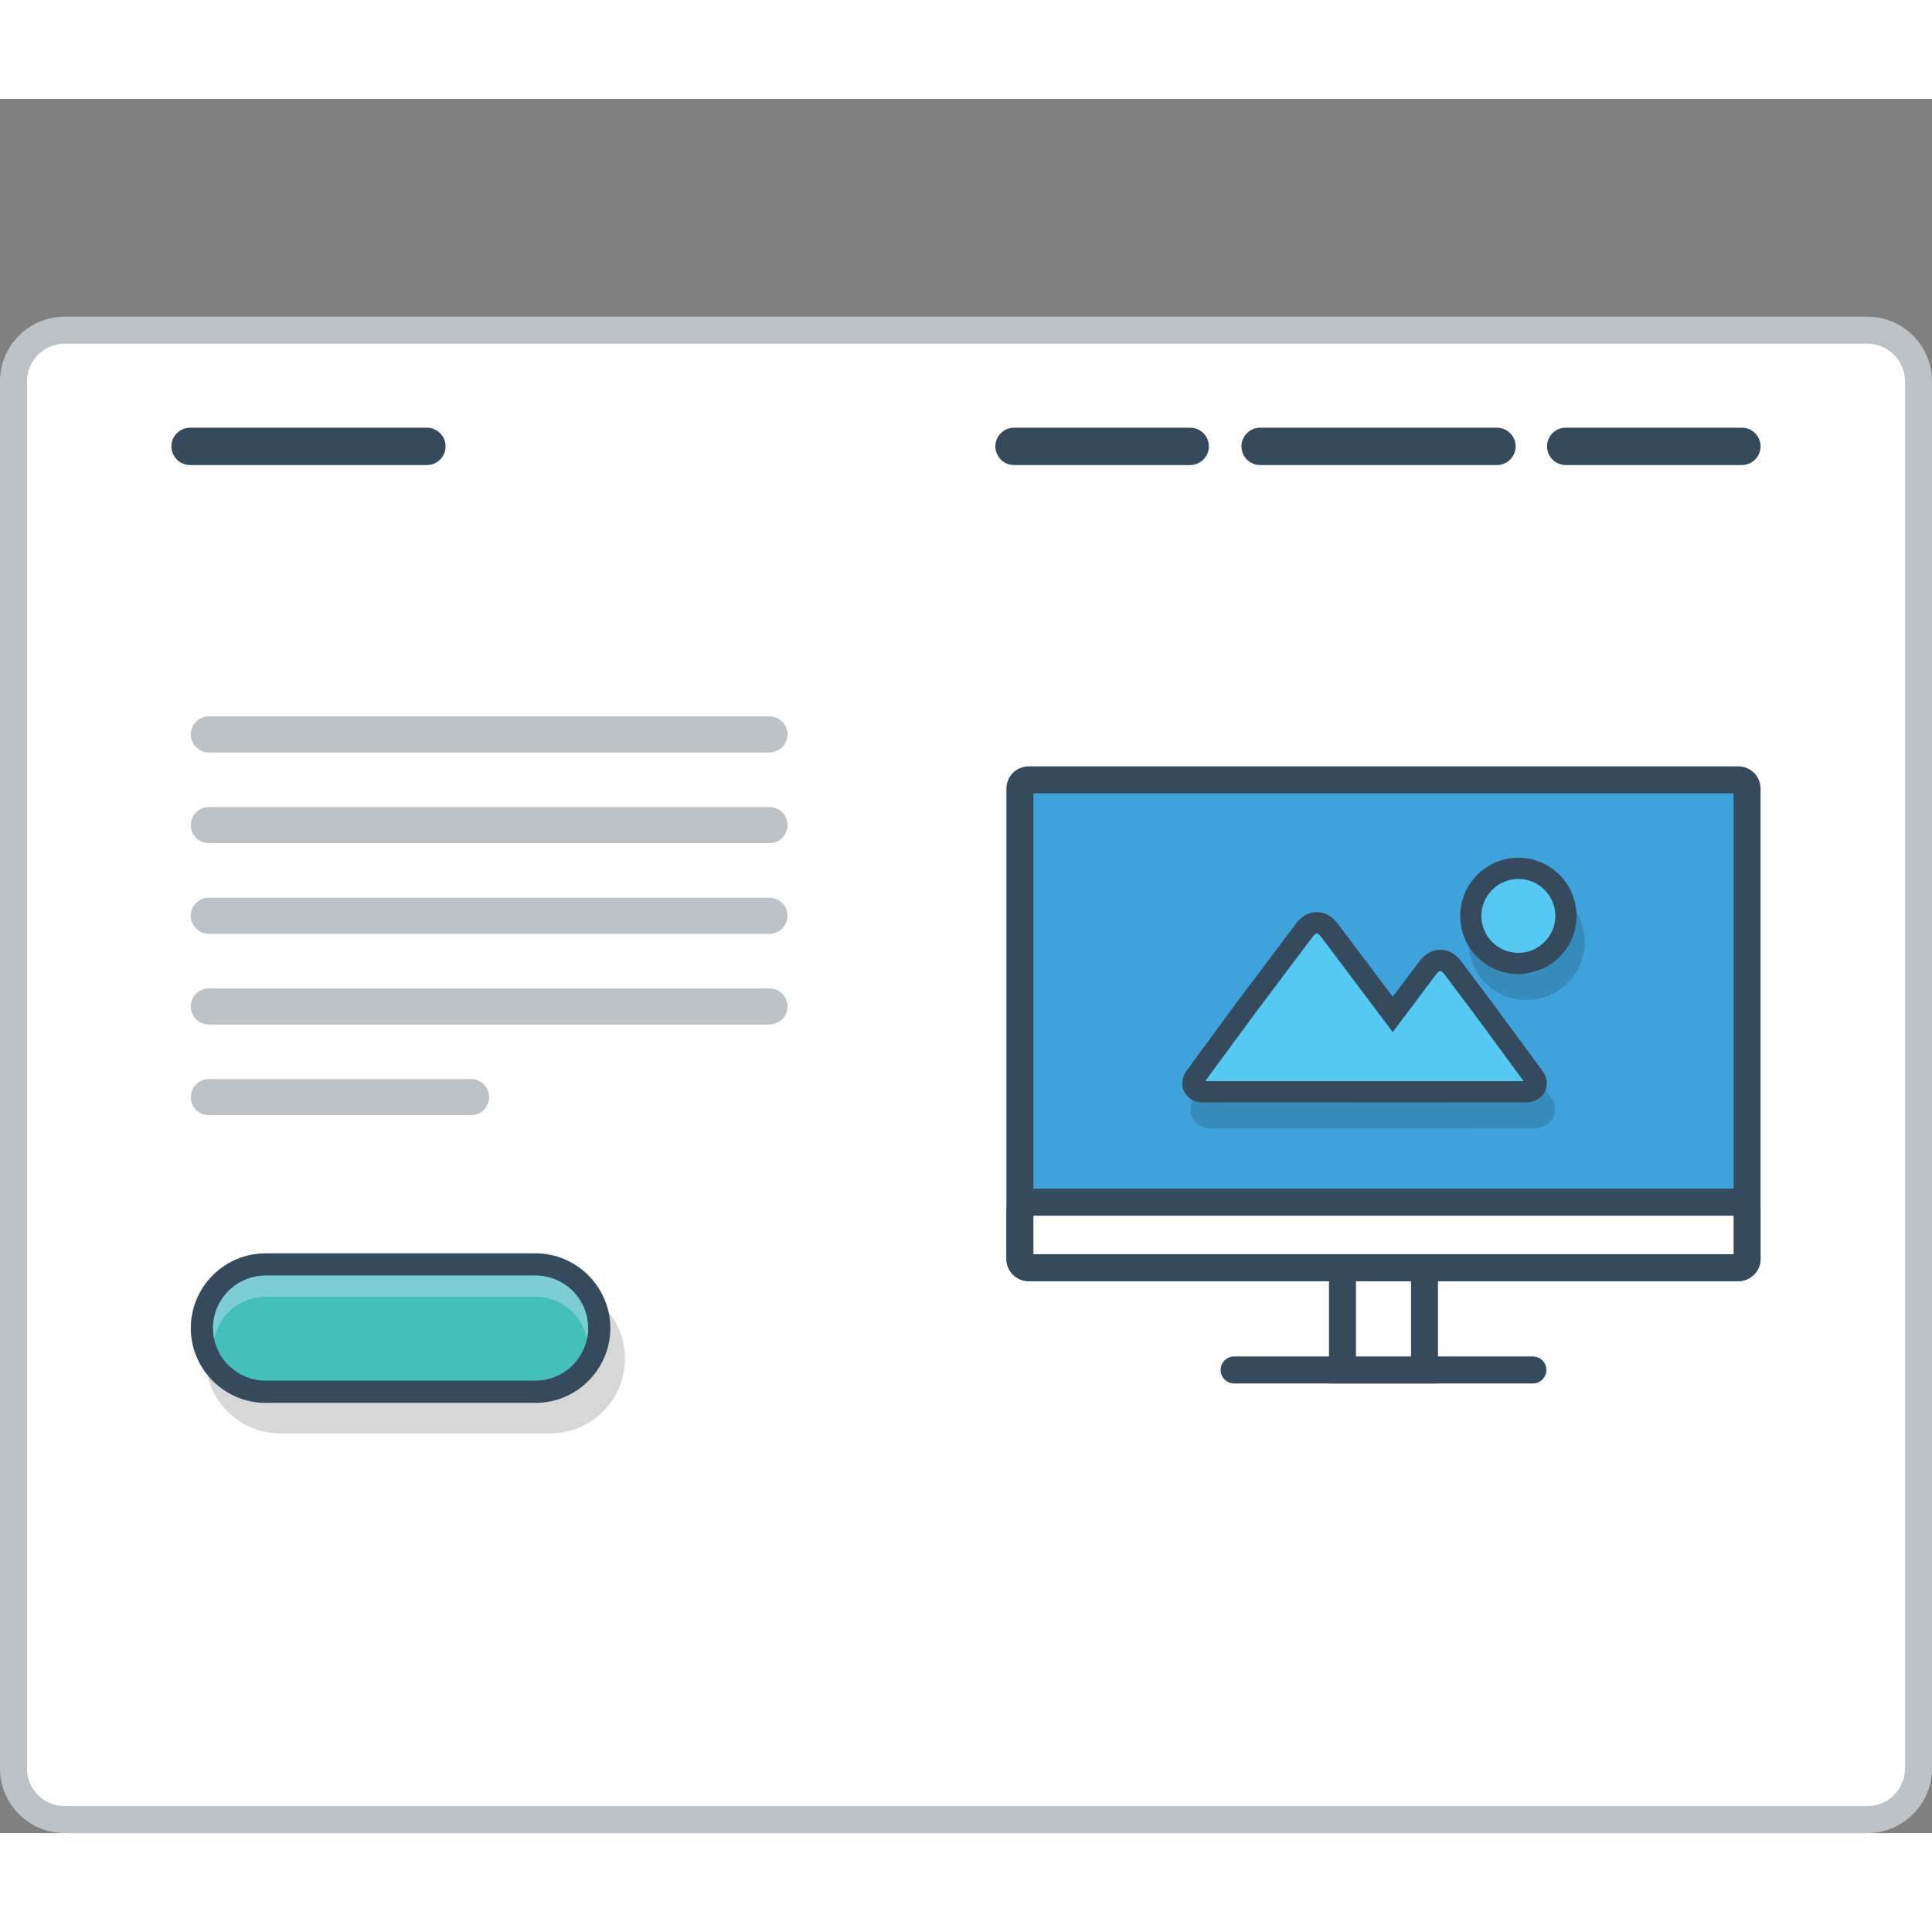
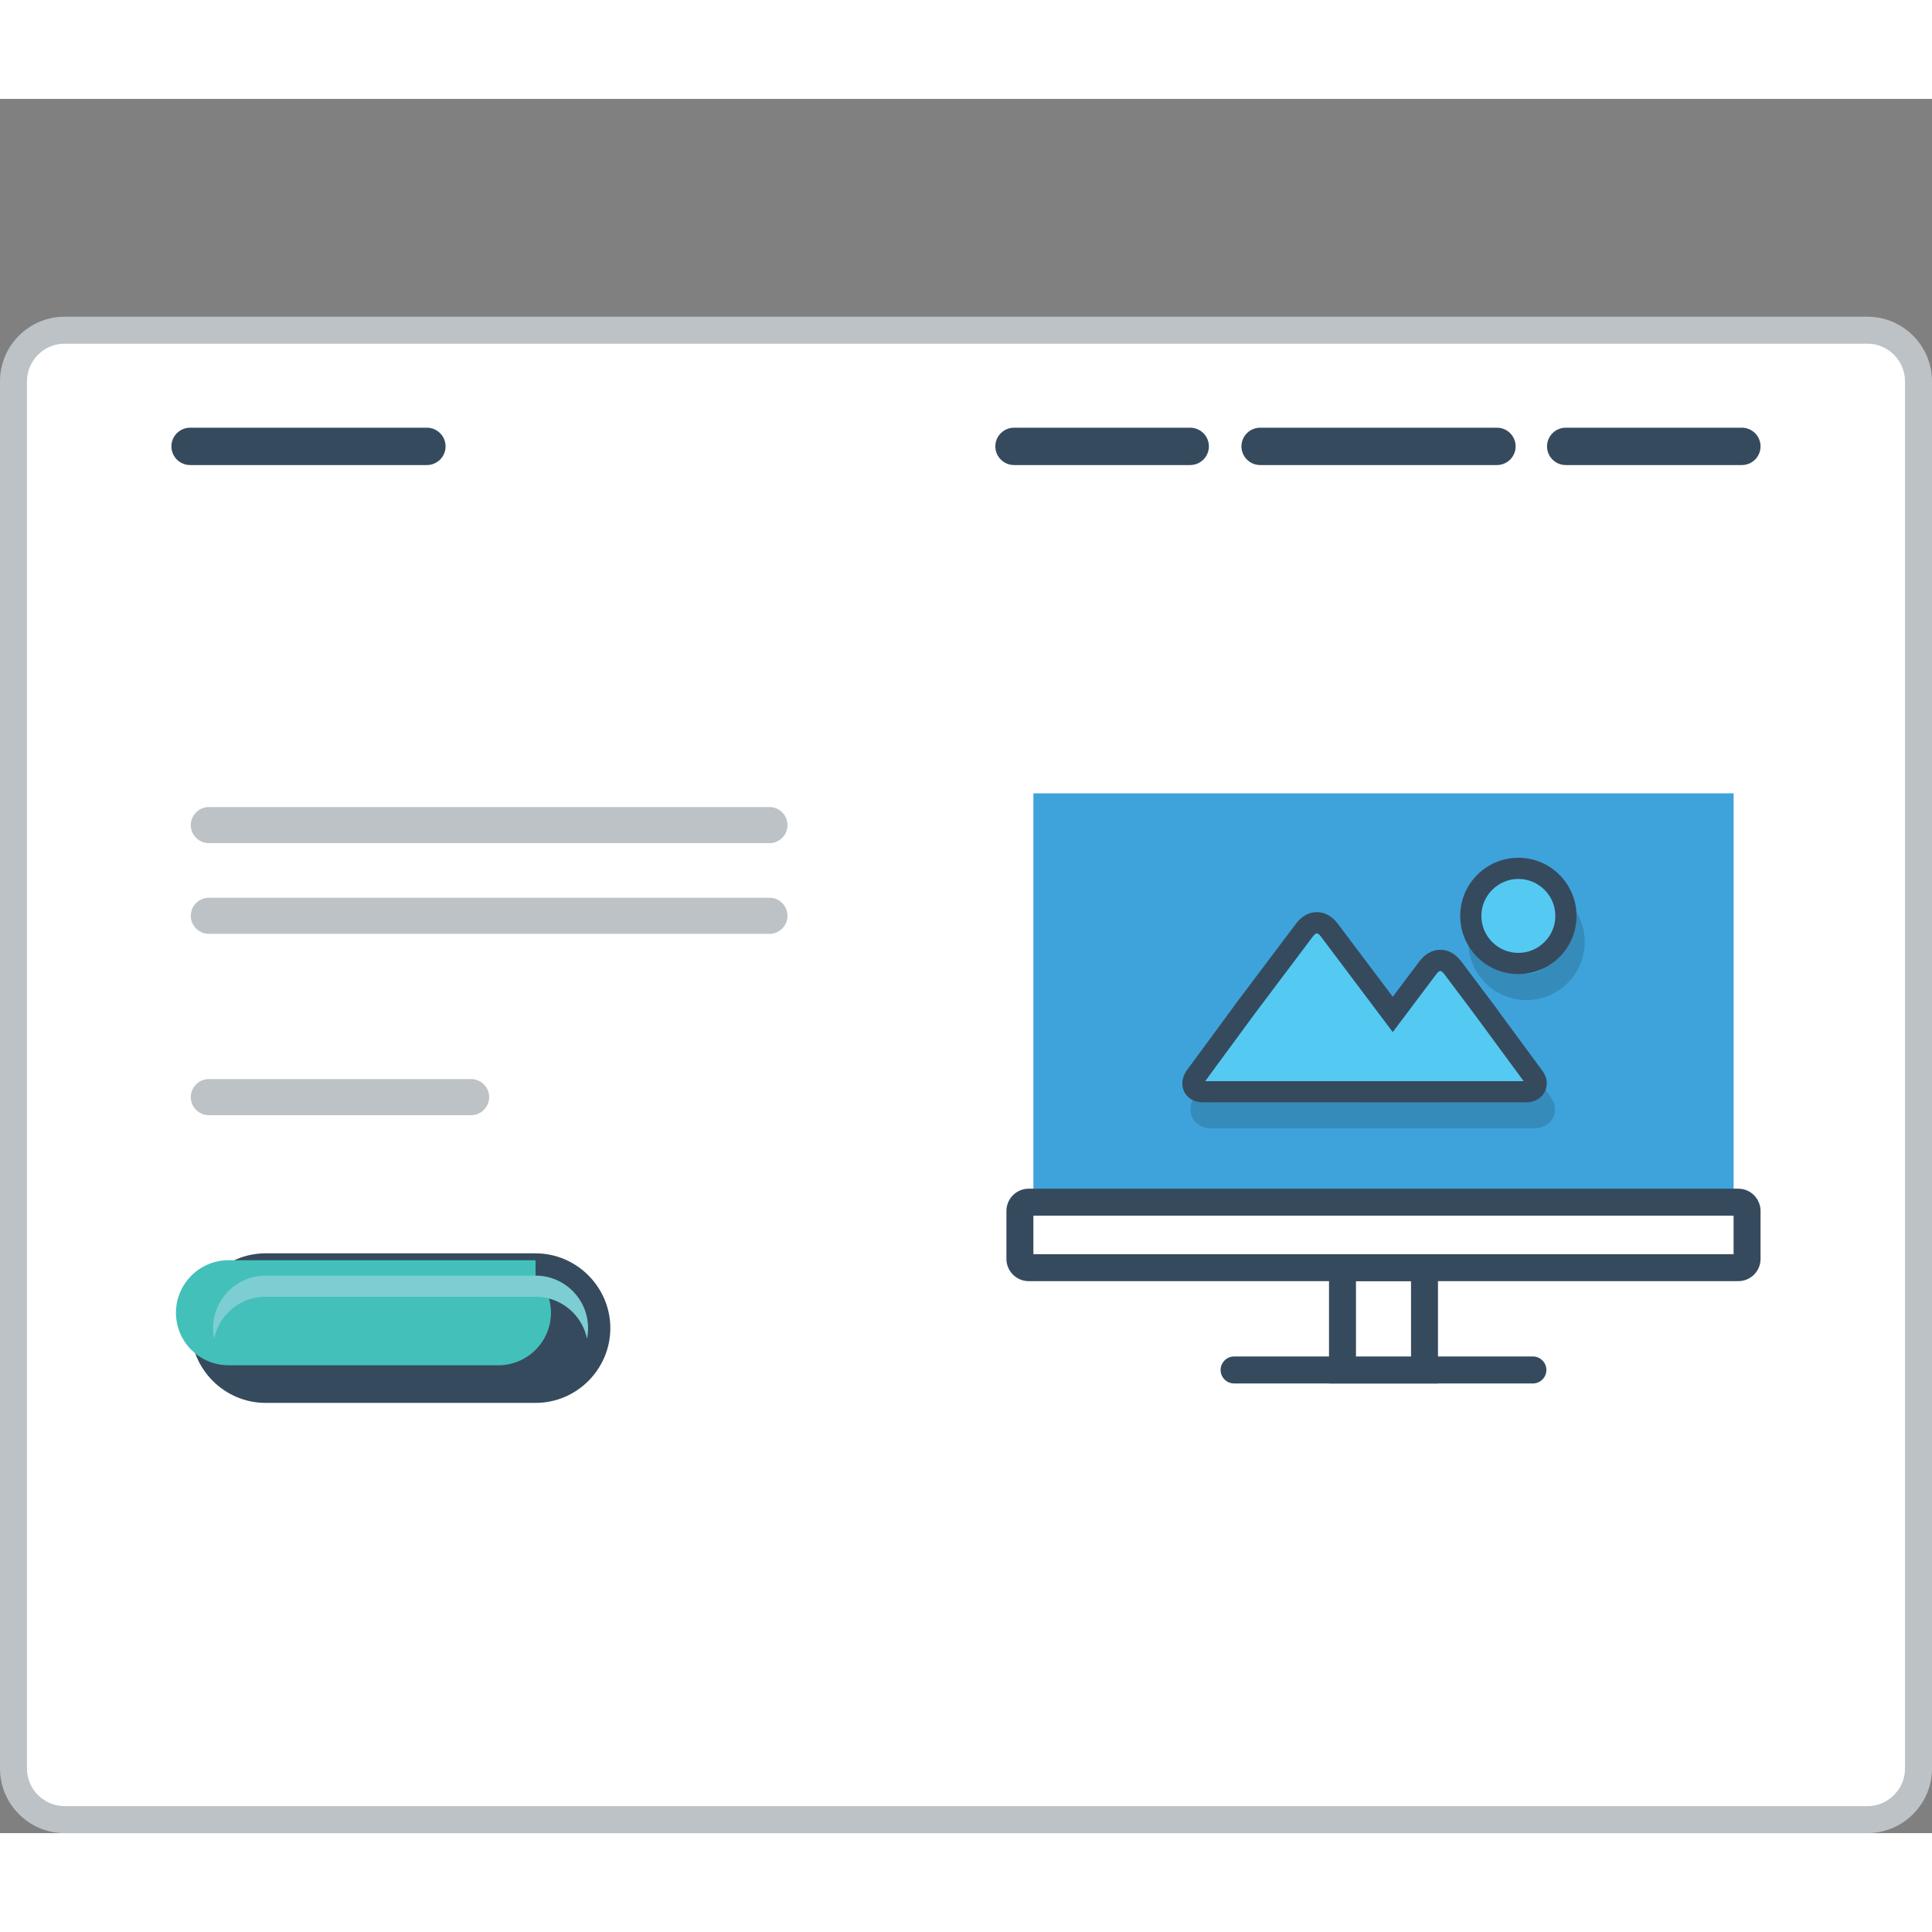
<svg xmlns="http://www.w3.org/2000/svg" version="1.0" id="Layer_1" x="0px" y="0px" width="800px" height="800px" viewBox="197.74 211.208 420.654 377.598" enable-background="new 0 0 800 800" xml:space="preserve">
  <rect x="197.74" y="211.208" width="420.654" height="377.598" fill="#808080" stroke="none" />
  <g>
    <path fill="#BCC2C6" d="M211.797,258.634h392.538c3.872,0,7.388,1.578,9.928,4.123c2.548,2.544,4.131,6.063,4.131,9.932v302.065   c0,3.864-1.583,7.379-4.131,9.927c-2.54,2.55-6.056,4.123-9.928,4.123H211.797c-3.863,0-7.387-1.573-9.927-4.123   c-2.549-2.548-4.13-6.063-4.13-9.927V272.688c0-3.869,1.581-7.387,4.13-9.932C204.41,260.212,207.934,258.634,211.797,258.634" />
    <path fill="#FFFFFF" d="M211.797,264.51c-2.173,0-4.238,0.867-5.779,2.407c-1.532,1.536-2.408,3.602-2.408,5.771v302.065   c0,2.166,0.876,4.231,2.408,5.771c1.541,1.541,3.606,2.407,5.779,2.407h392.538c2.175,0,4.239-0.866,5.771-2.407   c1.542-1.54,2.407-3.598,2.407-5.771V272.688c0-2.174-0.865-4.235-2.407-5.771c-1.532-1.541-3.605-2.407-5.771-2.407H211.797z" />
    <path fill="#364A5E" d="M538.64,282.803H577c2.241,0,4.064,1.828,4.064,4.064v0.004c0,2.24-1.823,4.064-4.064,4.064h-38.36   c-2.239,0-4.064-1.824-4.064-4.064v-0.004C534.575,284.631,536.4,282.803,538.64,282.803" />
    <path fill="#364A5E" d="M472.112,282.803h51.562c2.241,0,4.064,1.828,4.064,4.064v0.004c0,2.24-1.823,4.064-4.064,4.064h-51.562   c-2.241,0-4.072-1.824-4.072-4.064v-0.004C468.04,284.631,469.871,282.803,472.112,282.803" />
    <path fill="#364A5E" d="M418.519,282.803h38.36c2.241,0,4.074,1.828,4.074,4.064v0.004c0,2.24-1.833,4.064-4.074,4.064h-38.36   c-2.231,0-4.064-1.824-4.064-4.064v-0.004C414.454,284.631,416.287,282.803,418.519,282.803" />
    <path fill="#364A5E" d="M239.123,282.803h51.57c2.231,0,4.064,1.828,4.064,4.064v0.004c0,2.24-1.833,4.064-4.064,4.064h-51.57   c-2.231,0-4.064-1.824-4.064-4.064v-0.004C235.059,284.631,236.892,282.803,239.123,282.803" />
-     <path fill="#D7D7D7" d="M317.535,477.278h-58.772c-2.259,0-4.314,0.924-5.814,2.415c-1.491,1.499-2.415,3.547-2.415,5.813l0,0   c0,2.266,0.924,4.322,2.406,5.806l0.009,0.016c1.482,1.483,3.54,2.399,5.814,2.399h58.772c2.266,0,4.314-0.924,5.814-2.415   c1.49-1.491,2.415-3.548,2.415-5.806l0,0c0-2.266-0.925-4.331-2.407-5.813C321.867,478.202,319.801,477.278,317.535,477.278    M258.763,469.224h58.772c4.473,0,8.546,1.823,11.493,4.781l0.009,0.008c2.949,2.948,4.78,7.021,4.78,11.493l0,0   c0,4.481-1.831,8.554-4.78,11.494c-2.947,2.956-7.02,4.779-11.502,4.779h-58.772c-4.465,0-8.529-1.823-11.485-4.779h-0.008   l-0.01-0.01c-2.948-2.956-4.779-7.021-4.779-11.484l0,0c0-4.48,1.831-8.554,4.779-11.501   C250.208,471.047,254.28,469.224,258.763,469.224z" />
    <path fill="#364A5E" d="M255.564,462.568h58.781c4.465,0,8.529,1.833,11.485,4.781l0.017,0.017   c2.939,2.948,4.781,7.013,4.781,11.485l0,0c0,4.48-1.842,8.554-4.781,11.501c-2.947,2.948-7.021,4.781-11.502,4.781h-58.781   c-4.465,0-8.529-1.833-11.486-4.781l-0.008-0.008l-0.009-0.008c-2.947-2.957-4.78-7.021-4.78-11.485l0,0   c0-4.48,1.833-8.553,4.78-11.502C247.01,464.401,251.084,462.568,255.564,462.568" />
-     <path fill="#43C0B9" d="M314.346,467.416c3.032,0,5.931,1.2,8.078,3.348c2.149,2.149,3.357,5.047,3.357,8.088   c0,3.04-1.216,5.93-3.357,8.069c-2.147,2.149-5.046,3.365-8.078,3.365h-58.781c-3.041,0-5.931-1.198-8.08-3.348l-0.016-0.008   c-2.142-2.149-3.34-5.047-3.34-8.079c0-3.041,1.208-5.931,3.355-8.078c2.149-2.149,5.039-3.357,8.08-3.357H314.346z" />
+     <path fill="#43C0B9" d="M314.346,467.416c2.149,2.149,3.357,5.047,3.357,8.088   c0,3.04-1.216,5.93-3.357,8.069c-2.147,2.149-5.046,3.365-8.078,3.365h-58.781c-3.041,0-5.931-1.198-8.08-3.348l-0.016-0.008   c-2.142-2.149-3.34-5.047-3.34-8.079c0-3.041,1.208-5.931,3.355-8.078c2.149-2.149,5.039-3.357,8.08-3.357H314.346z" />
    <path fill="#7CCED2" d="M314.346,467.416c3.032,0,5.931,1.2,8.078,3.348c2.149,2.149,3.357,5.047,3.357,8.088   c0,0.775-0.083,1.549-0.233,2.299c-0.449-2.174-1.524-4.189-3.124-5.779c-2.147-2.142-5.046-3.349-8.078-3.349h-58.781   c-3.041,0-5.931,1.207-8.08,3.356c-1.599,1.599-2.673,3.605-3.123,5.78c-0.158-0.751-0.232-1.524-0.232-2.308   c0-3.041,1.208-5.931,3.355-8.078c2.149-2.149,5.039-3.357,8.08-3.357H314.346z" />
-     <path fill-rule="evenodd" clip-rule="evenodd" fill="#BCC2C6" d="M243.205,345.654h122.069c2.165,0,3.932,1.77,3.932,3.931   s-1.767,3.926-3.932,3.926H243.205c-2.157,0-3.924-1.765-3.924-3.926S241.048,345.654,243.205,345.654" />
    <path fill-rule="evenodd" clip-rule="evenodd" fill="#BCC2C6" d="M243.205,365.401h122.069c2.165,0,3.932,1.766,3.932,3.927   c0,2.161-1.767,3.927-3.932,3.927H243.205c-2.157,0-3.924-1.766-3.924-3.927C239.281,367.167,241.048,365.401,243.205,365.401" />
    <path fill-rule="evenodd" clip-rule="evenodd" fill="#BCC2C6" d="M243.205,385.144h122.069c2.165,0,3.932,1.765,3.932,3.926   s-1.767,3.932-3.932,3.932H243.205c-2.157,0-3.924-1.771-3.924-3.932S241.048,385.144,243.205,385.144" />
-     <path fill-rule="evenodd" clip-rule="evenodd" fill="#BCC2C6" d="M243.205,404.887h122.069c2.165,0,3.932,1.765,3.932,3.93l0,0   c0,2.157-1.767,3.932-3.932,3.932H243.205c-2.157,0-3.924-1.774-3.924-3.932l0,0C239.281,406.651,241.048,404.887,243.205,404.887" />
    <path fill-rule="evenodd" clip-rule="evenodd" fill="#BCC2C6" d="M243.213,424.624h57.1c2.165,0,3.932,1.774,3.932,3.932l0,0   c0,2.165-1.767,3.932-3.932,3.932h-57.1c-2.165,0-3.932-1.767-3.932-3.932l0,0C239.281,426.398,241.048,424.624,243.213,424.624" />
    <path fill-rule="evenodd" clip-rule="evenodd" fill="#364A5E" d="M466.44,485.023h65.054c1.624,0,2.94,1.323,2.94,2.939v0.008   c0,1.607-1.316,2.933-2.94,2.933H466.44c-1.616,0-2.939-1.325-2.939-2.933v-0.008C463.501,486.347,464.824,485.023,466.44,485.023" />
    <rect x="487.104" y="462.752" fill-rule="evenodd" clip-rule="evenodd" fill="#364A5E" width="23.728" height="28.151" />
    <rect x="492.975" y="468.624" fill-rule="evenodd" clip-rule="evenodd" fill="#FFFFFF" width="11.986" height="16.399" />
-     <path fill-rule="evenodd" clip-rule="evenodd" fill="#364A5E" d="M421.709,356.536h154.525c2.657,0,4.83,2.178,4.83,4.838v102.412   c0,2.665-2.173,4.838-4.83,4.838H421.709c-2.665,0-4.84-2.173-4.84-4.838V361.374C416.869,358.713,419.044,356.536,421.709,356.536   " />
    <rect x="422.741" y="362.411" fill="#3EA3DB" width="152.453" height="100.341" />
    <path opacity="0.15" fill="#010101" d="M535.025,389.841c-1.249-1.25-2.99-2.024-4.913-2.024c-1.917,0-3.657,0.775-4.914,2.024   c-1.249,1.257-2.024,2.994-2.024,4.917c0,1.916,0.775,3.652,2.032,4.905c1.259,1.258,2.989,2.036,4.906,2.036   c1.923,0,3.664-0.774,4.913-2.027c1.258-1.257,2.031-2.995,2.031-4.914C537.057,392.835,536.283,391.099,535.025,389.841    M530.112,382.096c3.489,0,6.653,1.416,8.944,3.706l0.017,0.012c2.29,2.291,3.707,5.456,3.707,8.945c0,3.49-1.417,6.65-3.707,8.944   l-0.017,0.01c-2.291,2.29-5.455,3.71-8.944,3.71s-6.663-1.42-8.953-3.71c-2.29-2.291-3.706-5.456-3.706-8.954   c0-3.489,1.416-6.654,3.706-8.945l0.016-0.012C523.465,383.511,526.631,382.096,530.112,382.096z M524.049,413.141L524.049,413.141   l0.092,0.115l1.606,2.132l-0.024,0.018l9.611,13.066c0.684,0.934,0.975,1.875,0.975,2.767h-0.01c0,0.699-0.174,1.341-0.473,1.897   c-0.293,0.525-0.692,0.967-1.167,1.317c-0.799,0.582-1.815,0.898-2.841,0.898v-0.008l-24.151,0.008h-46.265   c-1.107-0.008-2.074-0.324-2.823-0.874c-0.509-0.375-0.917-0.857-1.208-1.424h-0.009c-0.267-0.551-0.417-1.149-0.407-1.808h-0.018   c0-0.957,0.334-1.974,1.05-2.94l10.119-13.767l-0.009-0.017l0.926-1.224l0.115-0.158v0.008l0.018-0.033l12.518-16.632   c0.441-0.587,0.924-1.075,1.432-1.458c0.982-0.733,2.05-1.095,3.157-1.091c1.108,0.005,2.165,0.375,3.123,1.091   c0.508,0.388,0.991,0.875,1.433,1.458l11.95,15.882l5.78-7.684c0.434-0.582,0.916-1.069,1.424-1.453   c0.967-0.724,2.024-1.091,3.141-1.095c1.107-0.004,2.165,0.357,3.14,1.091c0.517,0.383,1,0.871,1.44,1.457l6.338,8.434   L524.049,413.141z M529.112,429.647l-9.661-13.135l-0.408-0.549l-5.912-7.862l-0.01-0.018l-0.016,0.018l-6.68,8.878l-1.383,1.832   l-2.274,3.032l-2.28-3.032l-1.384-1.832l-12.842-17.073l-0.017-0.021l-0.017,0.021l-12.126,16.124l-0.359,0.482l-9.66,13.135   l43.583,0.008L529.112,429.647z" />
    <path fill="#364A5E" d="M528.33,376.436c3.488,0,6.654,1.42,8.943,3.71l0.018,0.013c2.291,2.29,3.705,5.455,3.705,8.944   c0,3.486-1.414,6.65-3.705,8.945l-0.018,0.008c-2.289,2.29-5.455,3.706-8.943,3.706c-3.49,0-6.663-1.416-8.953-3.706   c-2.291-2.291-3.707-5.459-3.707-8.954c0-3.489,1.416-6.654,3.707-8.944l0.016-0.013   C521.684,377.856,524.849,376.436,528.33,376.436 M522.266,407.485v-0.005l0.092,0.121l1.607,2.132l-0.025,0.017l9.612,13.059   c0.691,0.942,0.975,1.882,0.975,2.774h-0.009c0,0.7-0.175,1.341-0.474,1.89c-0.293,0.534-0.692,0.976-1.167,1.325   c-0.791,0.582-1.815,0.907-2.841,0.907v-0.017l-24.151,0.009l-46.257-0.009c-1.115,0-2.082-0.316-2.833-0.865   c-0.508-0.385-0.922-0.859-1.207-1.434h-0.008c-0.266-0.532-0.408-1.149-0.408-1.799h-0.008c0-0.949,0.324-1.974,1.041-2.948   l10.119-13.758l-0.009-0.018l0.925-1.229l0.116-0.153l0.018-0.025l12.517-16.632c0.442-0.587,0.925-1.075,1.433-1.458   c0.983-0.737,2.05-1.1,3.156-1.091c1.108,0.009,2.167,0.375,3.124,1.095c0.516,0.383,0.999,0.87,1.433,1.454l11.95,15.882   l5.78-7.683c0.434-0.583,0.916-1.07,1.434-1.458c0.958-0.72,2.015-1.086,3.131-1.09c1.107-0.005,2.165,0.358,3.147,1.09   c0.508,0.384,0.991,0.871,1.433,1.458l6.339,8.429L522.266,407.485z" />
    <path fill-rule="evenodd" clip-rule="evenodd" fill="#54CAF2" d="M528.33,381.054c-2.141,0-4.165,0.841-5.723,2.403l0.025-0.025   c-1.516,1.516-2.349,3.527-2.349,5.671c0,2.141,0.842,4.173,2.356,5.689c1.516,1.516,3.549,2.357,5.689,2.357   c2.148,0,4.172-0.841,5.729-2.403l-0.025,0.025c1.517-1.516,2.349-3.527,2.349-5.668c0-2.145-0.832-4.156-2.323-5.646l-0.041-0.046   C532.502,381.899,530.479,381.054,528.33,381.054 M460.152,425.075l45.723,0.008l23.604-0.008l-10.837-14.734l-6.421-8.541   c-0.148-0.195-0.324-0.395-0.516-0.54c-0.1-0.071-0.233-0.167-0.367-0.167c-0.133,0-0.266,0.092-0.374,0.167   c-0.191,0.146-0.367,0.345-0.508,0.54l-9.471,12.598l-15.64-20.792c-0.143-0.196-0.316-0.392-0.517-0.541   c-0.101-0.075-0.233-0.171-0.366-0.171c-0.134,0-0.267,0.092-0.367,0.166c-0.191,0.15-0.374,0.35-0.517,0.542l-12.592,16.732   L460.152,425.075z" />
    <path fill-rule="evenodd" clip-rule="evenodd" fill="#364A5E" d="M421.709,448.494h154.525c2.657,0,4.83,2.183,4.83,4.84v10.452   c0,2.665-2.173,4.838-4.83,4.838H421.709c-2.657,0-4.84-2.173-4.84-4.838v-10.452C416.869,450.677,419.044,448.494,421.709,448.494   " />
    <rect x="422.741" y="454.374" fill-rule="evenodd" clip-rule="evenodd" fill="#FFFFFF" width="152.453" height="8.378" />
  </g>
</svg>